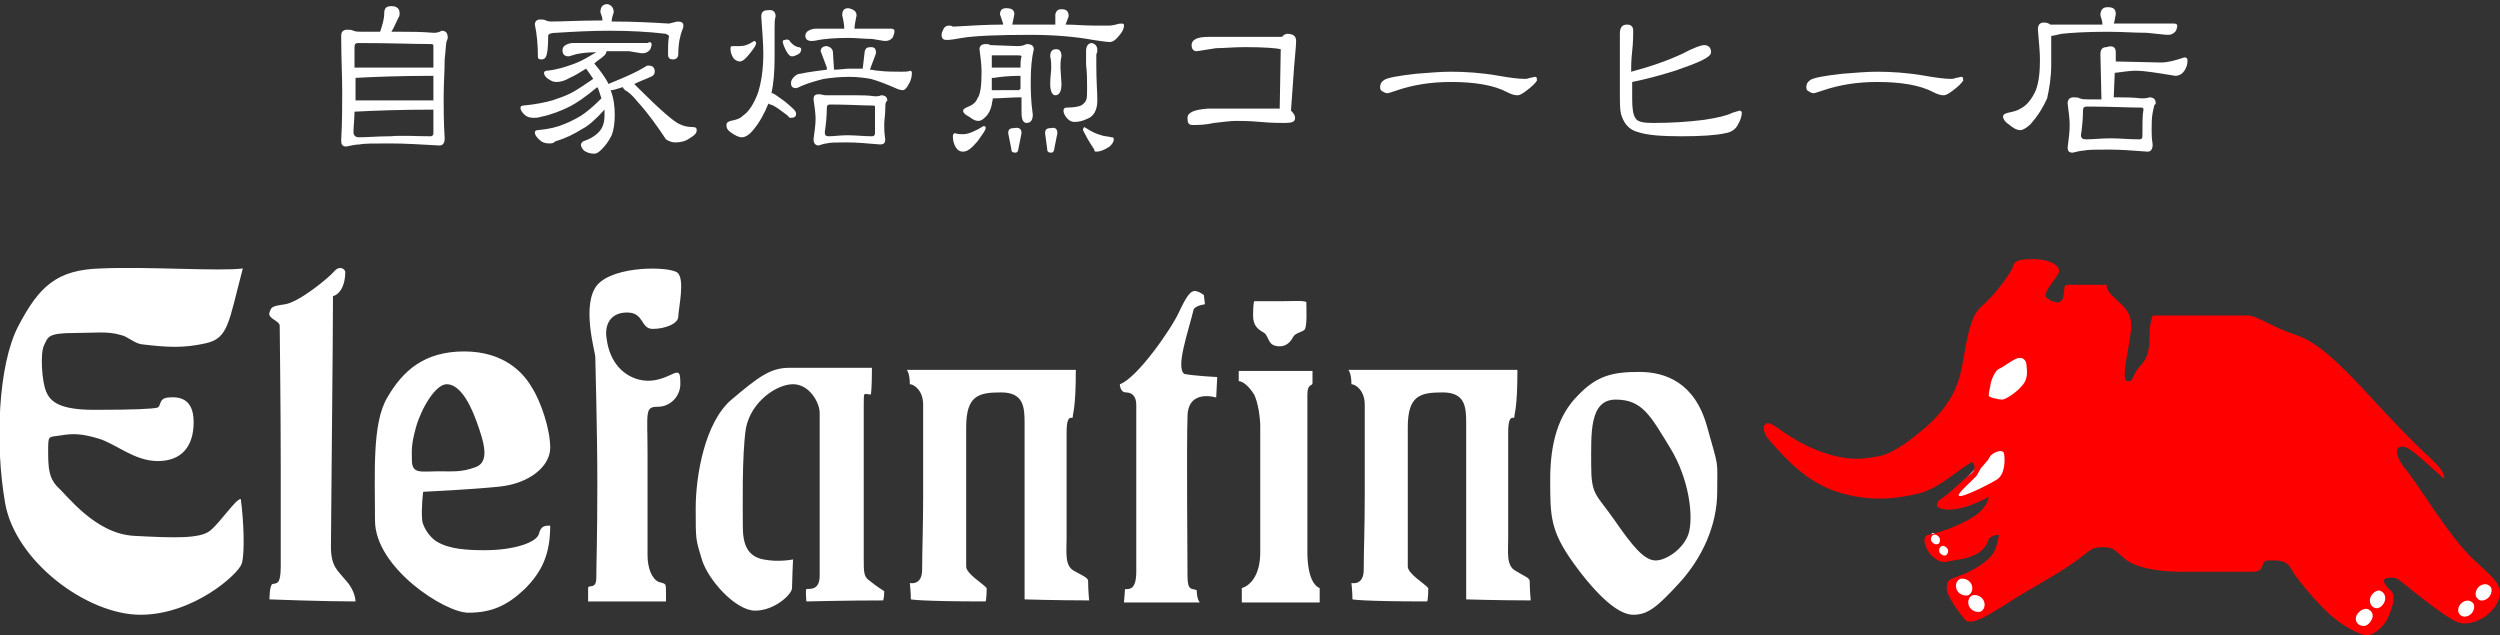
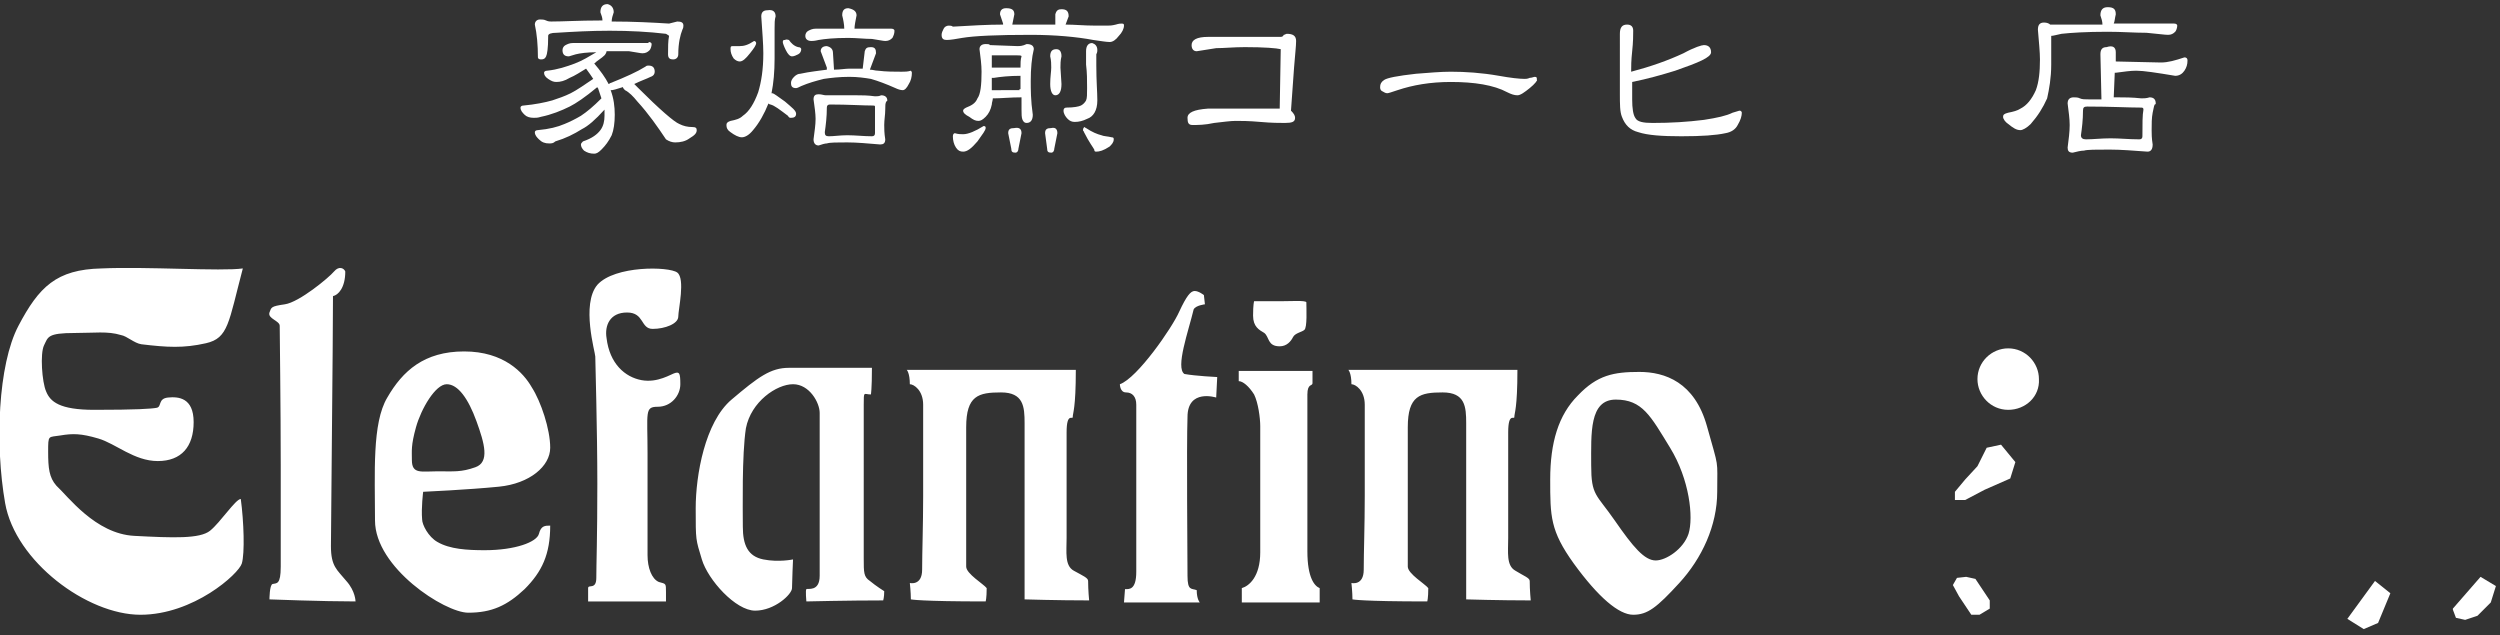
<svg xmlns="http://www.w3.org/2000/svg" version="1.1" x="0px" y="0px" viewBox="0 0 244 62" style="enable-background:new 0 0 244 62;" xml:space="preserve">
  <rect x="0" y="0" width="244" height="62" fill="#333333" stroke="none" />
  <style type="text/css">
	.st0{fill-rule:evenodd;clip-rule:evenodd;fill:#FFFFFF;}
	.st1{fill-rule:evenodd;clip-rule:evenodd;fill:#FF0000;}
	.st2{fill:#FFFFFF;}
</style>
  <g id="レイヤー_3">
    <path class="st0" d="M196,40L196,40c-1.7,0-3-1.4-3-3v0c0-1.7,1.4-3,3-3l0,0c1.7,0,3,1.4,3,3v0C199.1,38.7,197.7,40,196,40z" />
    <polygon class="st0" points="190.8,48.8 190.8,48 191.8,46.8 193,45.5 193.9,43.7 195.3,43.4 196.7,45.1 196.2,46.7 193.7,47.8    191.8,48.8  " />
-     <polygon class="st0" points="189.4,54.3 188.4,53.6 188.2,52.6 188.6,52 189.4,52.3 190.7,53.3 190.8,54.2 190,54.3  " />
    <polygon class="st0" points="191.2,58.2 190.6,57.1 191,56.4 191.9,56.3 192.8,56.5 194.2,58.6 194.2,59.4 193.2,60 192.4,60  " />
    <polygon class="st0" points="229.1,60.4 231.8,56.7 233.3,57.9 232.1,60.8 230.7,61.4  " />
    <polygon class="st0" points="239.4,59.4 242.1,56.3 243.6,57.2 243.1,58.8 241.8,60.1 240.6,60.5 239.7,60.3 239.4,59.5  " />
  </g>
  <g id="レイヤー_2">
-     <path class="st1" d="M241.3,54.5c2.4,2.2,3.2,2.8,2.4,4.4c-0.8,1.5-2.8,2.3-3.9,1.8c-1.1-0.5-3-2-4.4-3.1c-1.4-1.1-1.4-1.3-2.3-1.2   c-0.9,0.1-0.2,0.8,0.3,1.3c0.5,0.5,0,2-0.5,2.9c-0.5,0.8-1.3,1.4-1.9,1.4s-2.5-0.9-4-2.4c-1.5-1.5-2.9-3.2-3.4-4.1   c-0.5-0.9-1.3-0.8-2.2-0.8c-0.9,0-0.2,1.1-1.5,1.1c-1.3,0-5.3,0-7.1,0c-1.8,0-4.1-0.3-5.2-1.1s-1.1-1.3-2.4-1.3   c-1.2,0-1.2,0.4-2.8,1.5c-1.5,1.1-4,2.4-6.2,3.8c-2.2,1.4-3.8,2.4-4.4,1.8c-0.5-0.6-1.9-2.4-1.8-3.2s0.2-0.7,1.5-1.2   c1.3-0.5,2.4-1.3,2.9-1.9c0.5-0.6,0.7-2,0.7-2c-0.7,0-1,0.4-1,0.4c-0.3,1.1-1.2,1.7-2.8,2c-1.6,0.2-1.7,0.6-2.8-0.4   c-0.6-0.6-1-1.9-0.3-2c0.7-0.1,2.9-0.8,4.3-1.7c1.5-0.9,1.6-2,1.6-2c-1.5,0.8-3.1,1.4-4.4,1.2c-1.2-0.2-0.4-0.9-0.4-0.9   c1.2-0.8,2.2-1.9,3-2.5c0.8-0.6,0.2-1.2,0.2-1.2c-1,0.4-3.3,2.7-5.4,3.1c-2.1,0.5-4.7,0.8-7.8-0.2c-3.2-1-5.4-3.7-6.4-4.8   c-1-1-0.9-1.9-0.3-1.9c0.7,0.1,2,1.6,4.9,2.7c2.9,1.1,4.4,0.8,6,0.5c1.5-0.3,3.7-2.1,5-3.3c1.2-1.2,2.4-2.7,2.9-5   c0.5-2.3,0.7-5.2,2-6.3c1.3-1.1,3-3.4,3.1-4c0.2-0.6,1-0.6,2.1-0.6s2.7,0.5,2.3,1.4c-0.3,0.6-1.7,2-1.1,2.4   c0.5,0.4,1.5,0.8,1.6-0.3c0.2-1.1-0.2-1,1.3-1c1.5,0,2.9,0,2.9,0s-0.1,0.5,0.7,1.2c0.8,0.8,1.7,1.3,1.7,2.8c0,1.5-1.1,5.3-0.4,5.4   s0.4-0.5,1.3-1.5c0.9-0.9,0.9-2.1,0.9-3.1s0.3-1.8,0.3-1.8c2.6,0,8.4,0,9.3,0s2.5,1.2,4.7,1.9c2.1,0.7,4.1,2.7,6.3,5   c2.1,2.3,5.3,5.7,6.9,7.1c1.6,1.5,1.2,1.9,1.2,1.9c-1.7-1.5-3.2-3-3.9-3.1c-0.7-0.1-1.1,0.5,0.1,2.1   C235.8,46.9,238.9,52.2,241.3,54.5z M242.9,58.3c0.3-0.3,0.4-0.9,0.1-1.1c-0.3-0.3-0.8-0.2-1.1,0.1s-0.4,0.9-0.1,1.1   C242,58.7,242.5,58.7,242.9,58.3z M240.1,60c0.3,0.3,0.8,0.2,1.1-0.1s0.4-0.9,0.1-1.1c-0.3-0.3-0.8-0.2-1.1,0.1   S239.8,59.7,240.1,60z M192.4,57c-0.2-0.4-0.7-0.6-1.1-0.5c-0.4,0.2-0.5,0.7-0.3,1.1c0.2,0.4,0.7,0.6,1.1,0.5   C192.5,57.9,192.6,57.4,192.4,57z M193.6,58.6c-0.2-0.4-0.7-0.6-1.1-0.5c-0.4,0.2-0.5,0.7-0.3,1.1s0.7,0.6,1.1,0.5   C193.7,59.5,193.8,59,193.6,58.6z M189.3,52.5c-0.1-0.2-0.4-0.4-0.6-0.3c-0.2,0.1-0.3,0.4-0.2,0.6c0.1,0.2,0.4,0.4,0.6,0.3   C189.3,53.1,189.4,52.8,189.3,52.5z M190.1,53.6c-0.1-0.2-0.4-0.4-0.6-0.3c-0.2,0.1-0.3,0.4-0.2,0.6c0.1,0.2,0.4,0.4,0.6,0.3   C190.1,54.1,190.2,53.8,190.1,53.6z M193.6,45.4c-0.3,0.3-0.4,0.5-0.6,0.9c-0.2,0.4-2.1,1.9-1.8,2.1c0.3,0.2,2.9-1.1,3.7-1.6   c0.8-0.5,0.8-1.9,0.7-2.5c-0.1-0.6-1.2-0.1-1.4,0.3S193.9,45,193.6,45.4z M197.8,35.8c0-0.8-0.5-1-1-0.8s-1.4,0.9-1.7,1   s-0.7,0.9-0.8,1.4c-0.1,0.5-0.2,1-0.2,1.2c0,0.2,1,0.4,1.3,0.4c0.4,0,1.5-0.8,1.9-1.3C197.8,37.2,197.9,36.6,197.8,35.8z    M230.1,59.9c-0.3,0.4-0.2,0.9,0.2,1.1s0.8,0.1,1.1-0.4c0.3-0.4,0.2-0.9-0.2-1.1C230.9,59.3,230.4,59.5,230.1,59.9z M231.4,58.2   c-0.2,0.4-0.1,0.9,0.3,1.1c0.4,0.2,0.8-0.1,1-0.5c0.2-0.4,0.1-0.9-0.3-1.1C232.1,57.5,231.6,57.8,231.4,58.2z" />
    <path class="st0" d="M167.6,48c0,3.3-1.5,6.5-3.7,8.9c-2.2,2.4-3.1,3.1-4.5,3.1c-1.4,0-3.4-1.7-5.8-5c-2.3-3.2-2.3-4.6-2.3-8.2   s0.8-6.3,2.7-8.2c1.9-2,3.5-2.3,6-2.3c2.5,0,5.4,1,6.6,5.3C167.8,45.9,167.6,44.7,167.6,48z M163,43.7c-1.9-3.1-2.7-4.7-5.3-4.7   c-2.6,0-2.4,3.3-2.4,6.4c0,3,0.5,2.8,2.3,5.4c1.8,2.6,2.9,3.9,4,3.9c1,0,2.7-1.1,3.2-2.6C165.3,50.5,164.9,46.8,163,43.7z    M143.1,41.3c0-1.6-0.1-3-2.3-3c-2.2,0-3.4,0.3-3.4,3.4s0,12.8,0,13.6c0,0.7,1.7,1.7,2,2.1c0,1-0.1,1.3-0.1,1.3   c-6.4,0-7.3-0.2-7.3-0.2c0-0.7-0.1-1.6-0.1-1.6s1.2,0.3,1.2-1.3c0-1.7,0.1-4.3,0.1-7.2c0-2.9,0-7.4,0-8.9c0-1.4-0.9-2-1.3-2   c0-1.1-0.3-1.4-0.3-1.4c4.7,0,16.5,0,16.5,0c0,3.8-0.3,4.2-0.3,4.6c0,0.3-0.6-0.5-0.6,1.5s0,8.9,0,10.3c0,1.4-0.2,2.7,0.7,3.2   c0.8,0.5,1.4,0.7,1.4,1c0,0.9,0.1,1.9,0.1,1.9c-3.1,0-6.3-0.1-6.3-0.1C143.1,54.1,143.1,43,143.1,41.3z M121.2,57.4   c0.7-0.2,1.8-1.1,1.8-3.5c0-2.4,0-11.5,0-12.3c0-0.8-0.2-2.3-0.6-3.1c-0.5-0.8-1.1-1.3-1.5-1.3c0-0.7,0-1,0-1c1.9,0,6.8,0,7.2,0   c0,0.8,0,0.9,0,1.2c0,0.3-0.5,0-0.5,1.1c0,1.1,0,12.7,0,15.3c0,2.6,0.7,3.4,1.2,3.6c0,0.7,0,1.4,0,1.4c-4.8,0-7.6,0-7.6,0V57.4z    M126.2,32.9c-0.2,0.4-0.6,0.9-1.3,0.9c-1.2,0-1-0.9-1.5-1.3c-0.5-0.3-1.1-0.6-1.1-1.7s0.1-1.4,0.1-1.4c1,0,1.4,0,2.5,0   s2.5-0.1,2.6,0.1c0,0.6,0.1,2.5-0.2,2.7C127.1,32.4,126.4,32.5,126.2,32.9z M118.8,36.8l-0.1,2c0,0-2.8-0.9-2.8,1.9   c-0.1,2.8,0,14,0,15.5s0.4,1.2,0.9,1.4c0,0.9,0.3,1.2,0.3,1.2c-3.7,0-7.4,0-7.4,0l0.1-1.3c0.4,0,1.1,0.1,1.1-1.7   c0-1.8,0-15.5,0-16.3s-0.4-1.2-1-1.2c-0.6,0-0.6-0.8-0.6-0.8c1.7-0.6,5.1-5.5,5.8-7.1c0.7-1.5,1.1-2,1.5-2c0.4,0,0.9,0.4,0.9,0.4   l0.1,0.9c0,0-0.9,0.1-1.1,0.5c-0.5,2.1-1.8,5.7-0.9,6.3C116.7,36.7,118.8,36.8,118.8,36.8z M100,41.3c0-1.6-0.1-3-2.3-3   c-2.2,0-3.4,0.3-3.4,3.4s0,12.8,0,13.6c0,0.7,1.7,1.7,2,2.1c0,1-0.1,1.3-0.1,1.3c-6.4,0-7.3-0.2-7.3-0.2c0-0.7-0.1-1.6-0.1-1.6   s1.2,0.3,1.2-1.3c0-1.7,0.1-4.3,0.1-7.2c0-2.9,0-7.4,0-8.9c0-1.4-0.9-2-1.3-2c0-1.1-0.3-1.4-0.3-1.4c4.7,0,16.5,0,16.5,0   c0,3.8-0.3,4.2-0.3,4.6c0,0.3-0.6-0.5-0.6,1.5s0,8.9,0,10.3c0,1.4-0.2,2.7,0.7,3.2s1.4,0.7,1.4,1c0,0.9,0.1,1.9,0.1,1.9   c-3.1,0-6.3-0.1-6.3-0.1C100,54.1,100,43,100,41.3z M84.3,54.5c0,1.4,0,1.8,0.6,2.2c0.6,0.5,1.4,1,1.4,1c0,0.6-0.1,0.9-0.1,0.9   c-3.4,0-7.5,0.1-7.5,0.1s-0.1-1.1,0-1.2c0.1-0.1,1.3,0.3,1.3-1.3s0-14.9,0-15.9c0-1-1-2.8-2.6-2.8s-4.1,1.7-4.6,4.3   c-0.4,2.6-0.3,7.8-0.3,9.6s0.5,2.9,2,3.2c1.5,0.3,2.9,0,2.9,0s-0.1,2.2-0.1,2.8c0,0.6-1.7,2.2-3.6,2.2c-1.9,0-4.6-3-5.2-5   c-0.6-2-0.6-1.8-0.6-5c0-3.2,0.9-8.4,3.5-10.6c2.6-2.2,3.8-3.1,5.6-3.1c1.8,0,8.1,0,8.1,0c0,2.1-0.1,2.6-0.1,2.6   c-0.7,0-0.7-0.4-0.7,1C84.3,41.3,84.3,53.1,84.3,54.5z M63.7,32.1c-1.2,0-0.8-1.6-2.5-1.6c-1.7,0-2.2,1.3-2,2.5   c0.3,2.5,1.8,3.8,3.4,4.1c1.6,0.3,2.9-0.6,3.3-0.7c0.4-0.1,0.5,0,0.5,1.1c0,1.1-0.9,2.2-2.2,2.2c-1.3,0-1,0.5-1,4.6   c0,4.1,0,8.7,0,9.9c0,1.2,0.4,2.3,1.1,2.6c0.7,0.2,0.7,0.1,0.7,1c0,0.9,0,0.9,0,0.9c-5.1,0-7.6,0-7.6,0s0-0.9,0-1.3   c0-0.4,0.8,0.2,0.8-1c0-1.3,0.1-3.9,0.1-9.2c0-5.2-0.2-12-0.2-12.4s-1.4-5.1,0.2-7c1.7-1.9,7-1.8,7.8-1.2c0.8,0.6,0.1,3.6,0.1,4.3   S64.9,32.1,63.7,32.1z M42.7,52.9c1.2,0.7,2.9,0.8,4.6,0.8c3,0,5.1-0.8,5.3-1.6c0.2-0.8,0.6-0.8,1.1-0.8c0,2.8-0.8,4.5-2.5,6.2   c-1.7,1.6-3.2,2.3-5.5,2.3c-2.3,0-9.1-4.4-9.1-9s-0.3-9.5,1.2-12c1.5-2.6,3.6-4.5,7.5-4.5s5.8,2.1,6.6,3.5c0.9,1.4,1.8,4.1,1.8,5.9   s-2,3.5-5,3.8c-3,0.3-7.4,0.5-7.4,0.5s-0.2,1.6-0.1,2.7C41.2,51.2,41.8,52.4,42.7,52.9z M42.7,46c1.6,0,2.3,0.1,3.7-0.4   c1.4-0.5,0.9-2.3,0.1-4.5c-0.8-2.2-1.8-3.6-2.9-3.6s-2.5,2.4-3,4.2c-0.5,1.8-0.4,2.3-0.4,3.2C40.2,46.3,41.1,46,42.7,46z M26.6,57   c0.4-0.1,0.8,0.1,0.8-1.7c0-1.8,0-4.3,0-9.9c0-5.6-0.1-13.1-0.1-13.6c0-0.5-1.2-0.7-1-1.3c0.2-0.5,0.1-0.6,1.5-0.8   c1.4-0.2,4.3-2.6,4.8-3.2c0.5-0.6,1-0.3,1.1,0c0,1.6-0.7,2.3-1.2,2.4c0,4.4-0.2,22.4-0.2,24.4c0,2,0.6,2.3,1.5,3.4   c0.9,1,0.9,2,0.9,2c-3.2,0-8.4-0.2-8.4-0.2S26.3,57.1,26.6,57z M13.1,52.3c3.8,0.2,6.4,0.3,7.4-0.5s2.5-3.1,3-3.1   c0.3,2.2,0.4,5.3,0.1,6.3c-0.3,1-4.7,5-9.9,5S1.5,54.8,0.5,49.1s-0.7-13.5,1.3-17.3s3.7-5.5,8.1-5.6c4.4-0.2,11.7,0.3,13.8,0   c-1.4,5.3-1.4,6.8-3.6,7.3c-2.2,0.5-3.8,0.4-6.3,0.1c-0.7-0.1-1.4-0.8-2-0.9c-1.3-0.4-2.6-0.2-4.5-0.2c-2.7,0-2.6,0.4-3,1.2   c-0.4,0.8-0.2,3.6,0.2,4.5c0.4,1,1.3,1.8,4.7,1.8c4.1,0,5.6-0.1,6.1-0.2c0.5-0.1,0.1-0.9,1.1-1s2.5,0,2.5,2.4   c0,2.4-1.2,3.8-3.5,3.8s-4.1-1.7-5.8-2.2c-1.7-0.5-2.5-0.5-3.7-0.3c-1.2,0.2-1.2-0.1-1.2,1.6c0,1.6,0.1,2.5,0.8,3.3   C6.6,48.4,9.3,52.1,13.1,52.3z" />
    <g>
-       <path class="st2" d="M39,1.3c0,0.1,0,0.3-0.1,0.4c-0.3,0.6-0.5,1.1-0.7,1.4h1c0.9,0,1.9,0,3.1,0.1c0.2,0,0.5,0,0.8-0.2    c0.4,0,0.6,0.2,0.6,0.7c0,0,0,0.1-0.1,0.3c-0.1,0.3-0.1,1-0.2,1.8c0,1.2-0.1,2.4-0.1,3.7c0,1,0,2.3,0.1,4c0,0.5-0.2,0.7-0.5,0.7    c-1.8-0.1-3.4-0.2-4.8-0.2c-1.6,0-2.6,0-3,0.1c-0.4,0-0.8,0.1-1.3,0.2c-0.4,0-0.5-0.2-0.5-0.6c0.1-1.8,0.1-3.4,0.1-4.8    c0-1.5-0.1-3.3-0.1-5.4c0-0.4,0.2-0.6,0.6-0.6c0.2,0,0.4,0,0.6,0.1c0.2,0.1,0.5,0.1,0.9,0.1h1.7c0.2-0.6,0.4-1.2,0.4-1.8    c0-0.5,0.2-0.7,0.7-0.7C38.8,0.6,39,0.9,39,1.3z M42,13.3c0.2,0,0.3-0.1,0.3-0.3c0-0.8,0-1.6,0-2.3c-3.3,0-5.8,0.1-7.7,0.2    c0,0.7-0.1,1.4-0.1,2c0,0.3,0.2,0.5,0.5,0.5c0.9,0,1.9-0.1,3.1-0.1C39.3,13.2,40.6,13.3,42,13.3z M34.8,9.8h7.5c0-0.9,0-1.7,0-2.4    h0c-3.2,0-5.8,0.1-7.6,0.2h0c0,0.8,0,1.5,0,2.3C34.7,9.8,34.7,9.8,34.8,9.8z M42.3,6.5c0-0.8,0-1.5,0-2c0-0.2-0.1-0.2-0.3-0.2    c-1.6,0-3.9-0.1-7-0.1c-0.3,0-0.4,0.1-0.4,0.4v2H42.3z" />
      <path class="st2" d="M63.3,4.1c0.2,0,0.3,0.1,0.3,0.2c0,0.2-0.1,0.5-0.2,0.6c-0.2,0.2-0.4,0.3-0.7,0.3c-0.2,0-0.6-0.1-1.3-0.2    C60.7,5,60,5,59.2,5c0,0.1-0.1,0.3-0.2,0.4c-0.3,0.3-0.7,0.5-1,0.8c0.6,0.7,1.1,1.4,1.4,2c0.1,0,0.1-0.1,0.2-0.1    C61.1,7.5,62.2,7,63,6.5c0.1-0.1,0.2-0.1,0.3-0.1c0.4,0,0.6,0.2,0.6,0.6c0,0.2-0.1,0.4-0.4,0.5c-0.4,0.2-1,0.4-1.6,0.7    c0.1,0.1,0.2,0.2,0.3,0.3c2.2,2.2,3.6,3.4,4.1,3.6c0.4,0.2,0.8,0.3,1.3,0.3c0.3,0,0.4,0.1,0.4,0.3c0,0.3-0.2,0.5-0.7,0.8    c-0.4,0.3-0.9,0.4-1.4,0.4c-0.3,0-0.6-0.1-0.9-0.3c-0.8-1.2-1.7-2.5-2.8-3.7c-0.4-0.5-0.8-0.9-1.2-1.1c-0.1-0.1-0.2-0.2-0.2-0.3    c-0.6,0.2-1,0.3-1.1,0.3c-0.1,0-0.1,0-0.1,0c0.3,0.8,0.4,1.6,0.4,2.4s-0.1,1.5-0.3,2c-0.3,0.6-0.6,1-1,1.4    C58.4,14.9,58.2,15,58,15c-0.4,0-0.7-0.1-1-0.3c-0.2-0.2-0.3-0.4-0.3-0.6c0-0.1,0.1-0.2,0.2-0.3c0.9-0.3,1.4-0.7,1.7-1.1    c0.3-0.4,0.4-0.9,0.4-1.4c0-0.2,0-0.4,0-0.6c-0.9,1-1.6,1.6-2.2,1.9c-0.8,0.5-1.6,0.9-2.6,1.2C54,14,53.8,14,53.6,14    c-0.4,0-0.7-0.1-1-0.4c-0.2-0.2-0.4-0.4-0.4-0.7c0-0.1,0.1-0.2,0.3-0.2c1.1-0.1,1.9-0.3,2.6-0.6c0.5-0.2,1.1-0.5,1.6-0.8    c0.6-0.4,1.2-0.9,2-1.7c-0.1-0.3-0.2-0.6-0.3-0.9c0-0.1-0.1-0.1-0.1-0.2c-1.2,1-2.1,1.6-2.7,1.9c-0.8,0.4-1.8,0.8-2.8,1    c-0.3,0.1-0.5,0.1-0.7,0.1c-0.4,0-0.7-0.1-0.9-0.3c-0.2-0.2-0.4-0.4-0.4-0.7c0-0.1,0.1-0.2,0.3-0.2c1.1-0.1,2.1-0.3,2.8-0.5    c0.6-0.2,1.2-0.4,1.8-0.7c0.6-0.3,1.3-0.8,2.2-1.4c-0.2-0.3-0.4-0.6-0.7-1c-0.5,0.3-1.1,0.7-1.6,0.9c-0.5,0.3-0.9,0.4-1.3,0.4    c-0.3,0-0.5-0.1-0.8-0.3c-0.3-0.2-0.4-0.4-0.4-0.6c0-0.1,0.1-0.2,0.3-0.2c1-0.1,1.9-0.4,2.7-0.7c0.8-0.3,1.4-0.7,2.1-1.1    c-0.9,0-1.6,0.1-2,0.2c-0.4,0.1-0.6,0.2-0.7,0.2c-0.4,0-0.6-0.2-0.6-0.6c0-0.2,0.1-0.4,0.3-0.5c0.2-0.1,0.4-0.2,0.7-0.2H63.3z     M59.9,1.2c-0.1,0.3-0.2,0.6-0.2,0.9c2.1,0,4,0.1,5.6,0.2l0.8-0.2c0.4,0,0.6,0.1,0.6,0.4c0,0.1,0,0.2-0.1,0.4    c-0.2,0.5-0.4,1.3-0.4,2.4c0,0.3-0.2,0.5-0.5,0.5c-0.3,0-0.5-0.1-0.5-0.5c0-0.7,0-1.3,0.1-1.8c0,0-0.1-0.1-0.3-0.2    C63.3,3.1,61.5,3,59.5,3c-1.9,0-3.6,0.1-5.2,0.2c-0.5,0-0.8,0.1-0.8,0.3l0,0.1c0,1.1-0.1,1.7-0.2,1.9c-0.1,0.2-0.2,0.3-0.5,0.3    c-0.2,0-0.3-0.1-0.3-0.2c0-1.2-0.1-2.3-0.3-3.2c0-0.3,0.2-0.5,0.5-0.5c0.2,0,0.4,0,0.6,0.1c0.2,0.1,0.4,0.1,0.5,0.1    c1.2,0,2.7-0.1,4.7-0.1h0.3c0-0.3-0.1-0.5-0.2-0.8c0-0.5,0.2-0.8,0.7-0.8C59.7,0.5,59.9,0.8,59.9,1.2z" />
      <path class="st2" d="M75.7,1.6c-0.1,0.3-0.1,0.7-0.1,1.2l0,2.9c0,1.3-0.1,2.4-0.3,3.4h0.1c0.1,0,0.5,0.3,1.2,0.8    c0.7,0.6,1.1,0.9,1.1,1.2c0,0.3-0.2,0.4-0.5,0.4c-0.1,0-0.2,0-0.3-0.2c-0.8-0.6-1.3-1-1.7-1.1c-0.1,0-0.2-0.1-0.2-0.1    c-0.4,1-0.9,1.9-1.5,2.6c-0.4,0.5-0.8,0.7-1.1,0.7c-0.3,0-0.7-0.2-1.1-0.5c-0.3-0.2-0.4-0.4-0.4-0.7c0-0.2,0.1-0.3,0.4-0.4    c0.5-0.1,0.9-0.2,1.2-0.5c0.6-0.4,1.1-1.2,1.5-2.3c0.3-1,0.5-2.2,0.5-3.8c0-0.9-0.1-2.1-0.2-3.6c0-0.4,0.2-0.6,0.6-0.6    C75.5,0.9,75.7,1.2,75.7,1.6z M72.2,4.5c0.4,0,0.8-0.1,1.4-0.5c0.1,0,0.2,0.1,0.2,0.2c0,0.2-0.2,0.5-0.6,1c-0.4,0.5-0.7,0.8-1,0.8    c-0.2,0-0.4-0.1-0.6-0.3c-0.2-0.3-0.3-0.6-0.3-0.9c0-0.2,0-0.3,0.2-0.3C71.8,4.5,72,4.5,72.2,4.5z M77,3.9    c0.2,0.3,0.5,0.6,0.9,0.7c0.2,0,0.3,0.1,0.3,0.2c0,0.2-0.1,0.4-0.3,0.5c-0.2,0.1-0.4,0.2-0.6,0.2c-0.2,0-0.4-0.2-0.6-0.6    c-0.2-0.4-0.3-0.7-0.3-0.8c0-0.2,0.1-0.2,0.2-0.2C76.8,3.8,76.9,3.9,77,3.9z M81.3,5.2l0.1,1.6c0.6,0,1.1-0.1,1.5-0.1    c0.4,0,0.9,0,1.3,0L84.4,5c0.1-0.3,0.2-0.4,0.6-0.4c0.4,0,0.5,0.2,0.5,0.6l-0.6,1.6c0.3,0,0.5,0.1,0.8,0.1    c0.8,0.1,1.6,0.1,2.3,0.1c0.3,0,0.6,0,0.9-0.1c0,0,0.1,0.1,0.1,0.2c0,0.4-0.1,0.8-0.3,1.1c-0.2,0.4-0.4,0.6-0.6,0.6    c-0.2,0-0.5-0.1-0.7-0.2c-0.9-0.4-1.7-0.7-2.4-0.9c-0.6-0.1-1.3-0.2-2.1-0.2c-1,0-1.8,0.1-2.5,0.2c-0.8,0.2-1.5,0.4-2.2,0.7    c-0.2,0.1-0.4,0.2-0.5,0.2c-0.4,0-0.5-0.2-0.5-0.5c0-0.2,0.1-0.4,0.3-0.6c0.2-0.2,0.4-0.3,0.6-0.3C79,7,80,6.9,80.7,6.8    c0-0.1,0-0.1,0-0.2l-0.6-1.6c0-0.3,0.2-0.5,0.6-0.5C81.1,4.6,81.3,4.8,81.3,5.2z M83.6,1.5c-0.1,0.5-0.2,1-0.2,1.3H87    c0.2,0,0.3,0.1,0.3,0.2c0,0.3-0.1,0.5-0.2,0.7C86.9,3.9,86.7,4,86.4,4c-0.2,0-0.6-0.1-1.3-0.2c-0.7,0-1.5-0.1-2.3-0.1    c-1.4,0-2.3,0.1-2.9,0.2c-0.4,0.1-0.6,0.1-0.7,0.1c-0.4,0-0.6-0.2-0.6-0.5c0-0.2,0.1-0.4,0.3-0.5c0.2-0.1,0.4-0.2,0.7-0.2h2.8    c0-0.4-0.1-0.9-0.2-1.3c0-0.5,0.2-0.7,0.6-0.7C83.3,0.9,83.6,1.1,83.6,1.5z M80.6,9.3c0.2,0,0.4,0,0.7,0h2.3c0.5,0,1.1,0,1.8,0.1    c0.2,0,0.4,0,0.6-0.1c0.4,0,0.6,0.2,0.6,0.5c0,0,0,0.1-0.1,0.1c-0.1,0.2-0.1,0.4-0.1,0.8c0,0.5-0.1,1-0.1,1.5c0,0.3,0,0.8,0.1,1.4    c0,0.4-0.2,0.5-0.5,0.5c-1.2-0.1-2.3-0.2-3.2-0.2c-1,0-1.7,0-2,0.1c-0.2,0-0.5,0.1-0.8,0.2c-0.3,0-0.5-0.2-0.5-0.6    c0.1-0.8,0.2-1.4,0.2-2c0-0.5-0.1-1.2-0.2-1.9c0-0.4,0.2-0.5,0.5-0.5C80.2,9.2,80.4,9.3,80.6,9.3z M85.1,13.3    c0.2,0,0.3-0.1,0.3-0.3v-2.6c0-0.1-0.1-0.1-0.2-0.1c-1,0-2.4-0.1-4.2-0.1c-0.2,0-0.3,0.1-0.3,0.3c0,0.9-0.1,1.7-0.2,2.4    c0,0.3,0.1,0.4,0.4,0.4c0.5,0,1.1-0.1,1.8-0.1C83.5,13.2,84.3,13.3,85.1,13.3z" />
      <path class="st2" d="M99,1.4l-0.2,1c0.7,0,1.3,0,1.9,0c0.6,0,1.4,0,2.3,0v-1c0.1-0.4,0.3-0.5,0.6-0.5c0.5,0,0.7,0.2,0.7,0.7    L104,2.4c0.9,0,1.8,0.1,2.9,0.1c0.4,0,0.9,0,1.2,0c0.2,0,0.4,0,0.8-0.1c0.3-0.1,0.5-0.1,0.6-0.1c0.2,0,0.2,0.1,0.2,0.2    c0,0.3-0.2,0.7-0.5,1c-0.3,0.4-0.6,0.6-0.9,0.6c-0.3,0-0.9-0.1-1.6-0.2c-1.6-0.3-3.7-0.5-6.1-0.5c-3.3,0-5.5,0.1-6.7,0.3    c-0.6,0.1-1.1,0.2-1.5,0.2c-0.3,0-0.5-0.1-0.5-0.5c0-0.2,0.1-0.4,0.2-0.6c0.1-0.2,0.3-0.3,0.5-0.3c0.1,0,0.3,0,0.4,0.1    c1.7-0.1,3.4-0.2,4.9-0.2c0,0,0-0.1,0-0.1l-0.3-0.9c0-0.4,0.2-0.6,0.6-0.6C98.8,0.8,99,1,99,1.4z M94,13.1c0.5,0,1.2-0.3,2-0.8    c0.2,0,0.2,0.1,0.2,0.2c0,0.2-0.3,0.6-0.8,1.3c-0.6,0.7-1,1-1.4,1c-0.3,0-0.5-0.1-0.7-0.4c-0.2-0.3-0.3-0.7-0.3-1.1    c0-0.2,0.1-0.3,0.2-0.3C93.5,13.1,93.8,13.1,94,13.1z M96.6,4.4l2.7,0.1c0.2,0,0.5,0,0.9-0.2c0.5,0,0.7,0.2,0.7,0.5    c-0.2,0.8-0.3,1.9-0.3,3.1c0,0.8,0,1.9,0.2,3.3c0,0.5-0.2,0.8-0.6,0.8c-0.2,0-0.3-0.1-0.4-0.3c-0.1-0.2-0.1-0.6-0.1-1V9.5    c-1.1,0-2,0.1-2.7,0.1h-0.1c0,0.2-0.1,0.4-0.1,0.6c-0.1,0.5-0.3,0.9-0.6,1.2c-0.3,0.3-0.5,0.4-0.7,0.4c-0.3,0-0.5-0.1-0.9-0.4    C94.2,11.2,94,11,94,10.8c0-0.1,0.1-0.2,0.3-0.3c0.5-0.2,0.9-0.4,1.1-0.9c0.3-0.4,0.4-1.3,0.4-2.6c0-0.7-0.1-1.4-0.2-2.2    c0-0.3,0.2-0.5,0.6-0.5C96.4,4.3,96.6,4.3,96.6,4.4z M97.1,6.6h2.4c0,0,0.1,0,0.1,0c0-0.4,0-0.8,0.1-1.1c0-0.1-0.2-0.1-0.5-0.1    c-0.9,0-1.7,0-2.4,0v1.2C96.9,6.6,97,6.6,97.1,6.6z M99.5,8.7c0,0,0.1,0,0.1,0c0-0.5,0-0.9,0-1.3c-1.1,0-2,0.1-2.6,0.2    c-0.1,0-0.1,0-0.2,0v1.2H99.5z M99.7,13l-0.3,1.5c0,0.2-0.1,0.4-0.3,0.4c-0.3,0-0.4-0.1-0.4-0.4L98.4,13c0-0.4,0.2-0.5,0.6-0.5    C99.5,12.4,99.7,12.6,99.7,13z M103.2,13l-0.3,1.5c0,0.2-0.1,0.4-0.3,0.4c-0.3,0-0.4-0.1-0.4-0.4L102,13c0-0.4,0.2-0.5,0.6-0.5    C103,12.4,103.2,12.6,103.2,13z M103.6,5.5c-0.1,0.4-0.1,0.8-0.1,1.1l0.1,1.6c0,0.7-0.2,1.1-0.6,1.1c-0.3,0-0.5-0.4-0.5-1.1    c0-0.7,0.1-1.2,0.1-1.6c0-0.3,0-0.7-0.1-1.1c0-0.5,0.2-0.7,0.6-0.7C103.4,4.8,103.6,5,103.6,5.5z M107.1,4.9c0,0.1,0,0.2-0.1,0.4    C107,5.7,107,6.1,107,6.4c0,1.5,0.1,2.6,0.1,3.4c0,1-0.4,1.6-1,1.8c-0.4,0.2-0.8,0.3-1.2,0.3c-0.3,0-0.5-0.1-0.7-0.3    c-0.2-0.2-0.4-0.5-0.4-0.8c0-0.2,0.1-0.3,0.3-0.3c0.7,0,1.2-0.1,1.4-0.2c0.2-0.1,0.4-0.3,0.5-0.5c0.1-0.2,0.1-0.6,0.1-1.2    c0-0.8,0-1.5-0.1-2.3c0-0.7,0-1.1,0-1.3c0-0.5,0.2-0.8,0.6-0.8C106.9,4.3,107.1,4.5,107.1,4.9z M106,12.5c0.6,0.4,1.1,0.6,1.5,0.7    c0.2,0.1,0.6,0.1,1,0.2c0.2,0,0.2,0.1,0.2,0.2c0,0.3-0.2,0.5-0.4,0.7c-0.6,0.4-1,0.5-1.3,0.5c-0.1,0-0.2,0-0.2-0.2    c-0.1-0.2-0.5-0.7-1-1.7c0-0.1-0.1-0.1-0.1-0.2c0-0.2,0.1-0.3,0.2-0.3C105.9,12.4,105.9,12.5,106,12.5z" />
      <path class="st2" d="M126.3,6.6l-0.3,4.2c0.3,0.3,0.4,0.5,0.4,0.7c0,0.4-0.3,0.5-1,0.5c-0.5,0-1.3,0-2.4-0.1    c-1.1-0.1-1.9-0.1-2.4-0.1c-0.5,0-1.2,0.1-2.1,0.2c-0.9,0.2-1.6,0.2-2.1,0.2c-0.4,0-0.5-0.2-0.5-0.7c0-0.5,0.6-0.8,2-0.9    c0.2,0,1,0,2.4,0h3.1c0.5,0,1,0,1.5,0l0.1-5.8c-0.4-0.1-1.6-0.2-3.5-0.2c-1.1,0-2,0.1-2.8,0.1L116.8,5c-0.3,0-0.5-0.2-0.5-0.6    c0-0.5,0.5-0.8,1.6-0.8c0.8,0,2,0,3.5,0c1.6,0,2.7,0,3.5,0c0.2,0,0.3,0,0.4-0.2c0.1,0,0.2-0.1,0.3-0.1c0.6,0,0.9,0.2,0.9,0.7    C126.5,4.5,126.4,5.3,126.3,6.6z" />
      <path class="st2" d="M149.3,8.6c-0.5,0.4-0.9,0.7-1.2,0.7c-0.3,0-0.6-0.1-1-0.3c-1.3-0.7-3.2-1-5.5-1c-2,0-3.7,0.3-5.2,0.8    c-0.6,0.2-0.9,0.3-1,0.3c-0.2,0-0.3-0.1-0.5-0.2c-0.2-0.1-0.2-0.3-0.2-0.4c0-0.3,0.1-0.5,0.4-0.7c0.3-0.2,1.3-0.4,3.1-0.6    c1.3-0.1,2.4-0.2,3.4-0.2c1.4,0,3,0.1,4.7,0.4c1.1,0.2,2,0.3,2.5,0.3c0.1,0,0.3,0,0.5-0.1c0.2,0,0.4-0.1,0.5-0.1    c0.2,0,0.2,0.1,0.2,0.3C150.1,7.8,149.8,8.2,149.3,8.6z" />
      <path class="st2" d="M169.6,12.2c-0.2,0.4-0.6,0.7-1.2,0.8c-0.9,0.2-2.3,0.3-4.3,0.3c-1.9,0-3.3-0.1-4.2-0.4    c-0.8-0.2-1.3-0.7-1.6-1.5c-0.2-0.5-0.2-1.2-0.2-2.3V3.3c0-0.6,0.2-0.9,0.7-0.9c0.4,0,0.6,0.2,0.6,0.6c0,0.4,0,1.1-0.1,2    c-0.1,0.9-0.1,1.5-0.1,2c1.9-0.5,3.6-1.1,5.1-1.8c1.1-0.6,1.8-0.8,2-0.8c0.4,0,0.7,0.2,0.7,0.7c0,0.5-1.2,1-3.5,1.8    c-1.3,0.4-2.7,0.8-4.2,1.1v1.7c0,0.9,0.1,1.5,0.3,1.8c0.2,0.4,0.8,0.5,1.7,0.5c1.8,0,3.4-0.1,5-0.3c1.3-0.2,2.2-0.4,2.8-0.7    c0.4-0.1,0.6-0.2,0.7-0.2c0.1,0,0.2,0.1,0.2,0.2C170,11.3,169.9,11.7,169.6,12.2z" />
-       <path class="st2" d="M190.9,8.6c-0.5,0.4-0.9,0.7-1.2,0.7c-0.3,0-0.6-0.1-1-0.3c-1.3-0.7-3.2-1-5.5-1c-2,0-3.7,0.3-5.2,0.8    c-0.6,0.2-0.9,0.3-1,0.3c-0.2,0-0.3-0.1-0.5-0.2c-0.2-0.1-0.2-0.3-0.2-0.4c0-0.3,0.1-0.5,0.4-0.7c0.3-0.2,1.3-0.4,3.1-0.6    c1.3-0.1,2.4-0.2,3.4-0.2c1.4,0,3,0.1,4.7,0.4c1.1,0.2,2,0.3,2.5,0.3c0.1,0,0.3,0,0.5-0.1c0.2,0,0.4-0.1,0.5-0.1    c0.2,0,0.2,0.1,0.2,0.3C191.7,7.8,191.4,8.2,190.9,8.6z" />
      <path class="st2" d="M206.5,1.4c-0.1,0.4-0.1,0.7-0.2,0.9h5.9c0.2,0,0.3,0.1,0.3,0.2c0,0.2-0.1,0.5-0.2,0.6    c-0.2,0.2-0.4,0.3-0.7,0.3c-0.3,0-1-0.1-2.1-0.2c-1.2,0-2.4-0.1-3.8-0.1c-2.1,0-3.6,0.1-4.5,0.2c-0.5,0.1-0.8,0.2-1,0.2v0.3l0,2.5    c0,1.3-0.2,2.4-0.4,3.3c-0.4,0.9-0.9,1.7-1.6,2.5c-0.4,0.4-0.8,0.6-1,0.6c-0.4,0-0.7-0.2-1.2-0.6c-0.3-0.2-0.5-0.5-0.5-0.7    c0-0.2,0.1-0.3,0.5-0.4c0.5-0.1,0.9-0.2,1.2-0.4c0.6-0.3,1.1-0.9,1.5-1.8c0.3-0.8,0.4-1.8,0.4-3c0-0.7-0.1-1.7-0.2-2.9    c0-0.5,0.2-0.7,0.6-0.7c0.3,0,0.5,0.1,0.6,0.2c0.1,0,0.3,0,0.4,0h4.7c0-0.3-0.1-0.6-0.2-0.9c0-0.5,0.2-0.8,0.7-0.8    C206.3,0.7,206.5,0.9,206.5,1.4z M206.5,5.1l0,0.9h0l4.4,0.1c0.7,0,1.4-0.2,2.3-0.5c0.2,0,0.3,0.1,0.3,0.3c0,0.4-0.1,0.7-0.3,1    c-0.2,0.3-0.5,0.5-0.9,0.5c-1.8-0.3-3.1-0.5-3.8-0.5c-0.6,0-1.2,0.1-2,0.2h-0.1l-0.1,2.4h0.4c0.6,0,1.4,0,2.3,0.1    c0.2,0,0.5,0,0.8-0.1c0.4,0,0.6,0.2,0.6,0.6c0,0,0,0.1-0.1,0.1c-0.1,0.2-0.1,0.4-0.2,0.8c-0.1,0.5-0.1,1.1-0.1,1.7    c0,0.3,0,0.8,0.1,1.4c0,0.5-0.2,0.7-0.5,0.7c-1.4-0.1-2.6-0.2-3.7-0.2c-1.3,0-2.2,0-2.5,0.1c-0.3,0-0.7,0.1-1.1,0.2    c-0.4,0-0.5-0.2-0.5-0.5c0.1-0.8,0.2-1.5,0.2-2.2c0-0.6-0.1-1.3-0.2-2.1c0-0.4,0.2-0.6,0.6-0.6c0.2,0,0.4,0,0.6,0.1    c0.2,0.1,0.5,0.1,0.9,0.1h1.2l-0.1-4.4c0-0.5,0.2-0.7,0.6-0.7C206.2,4.4,206.5,4.6,206.5,5.1z M208.8,13.6c0.2,0,0.3-0.1,0.3-0.3    c0-1.2,0-2.1,0.1-2.6c0-0.2-0.1-0.2-0.3-0.2c-1.2,0-2.9-0.1-5.2-0.1c-0.3,0-0.4,0.1-0.4,0.4c0,0.9-0.1,1.7-0.2,2.4    c0,0.3,0.2,0.4,0.5,0.4c0.7,0,1.5-0.1,2.4-0.1C206.9,13.5,207.8,13.6,208.8,13.6z" />
    </g>
  </g>
</svg>